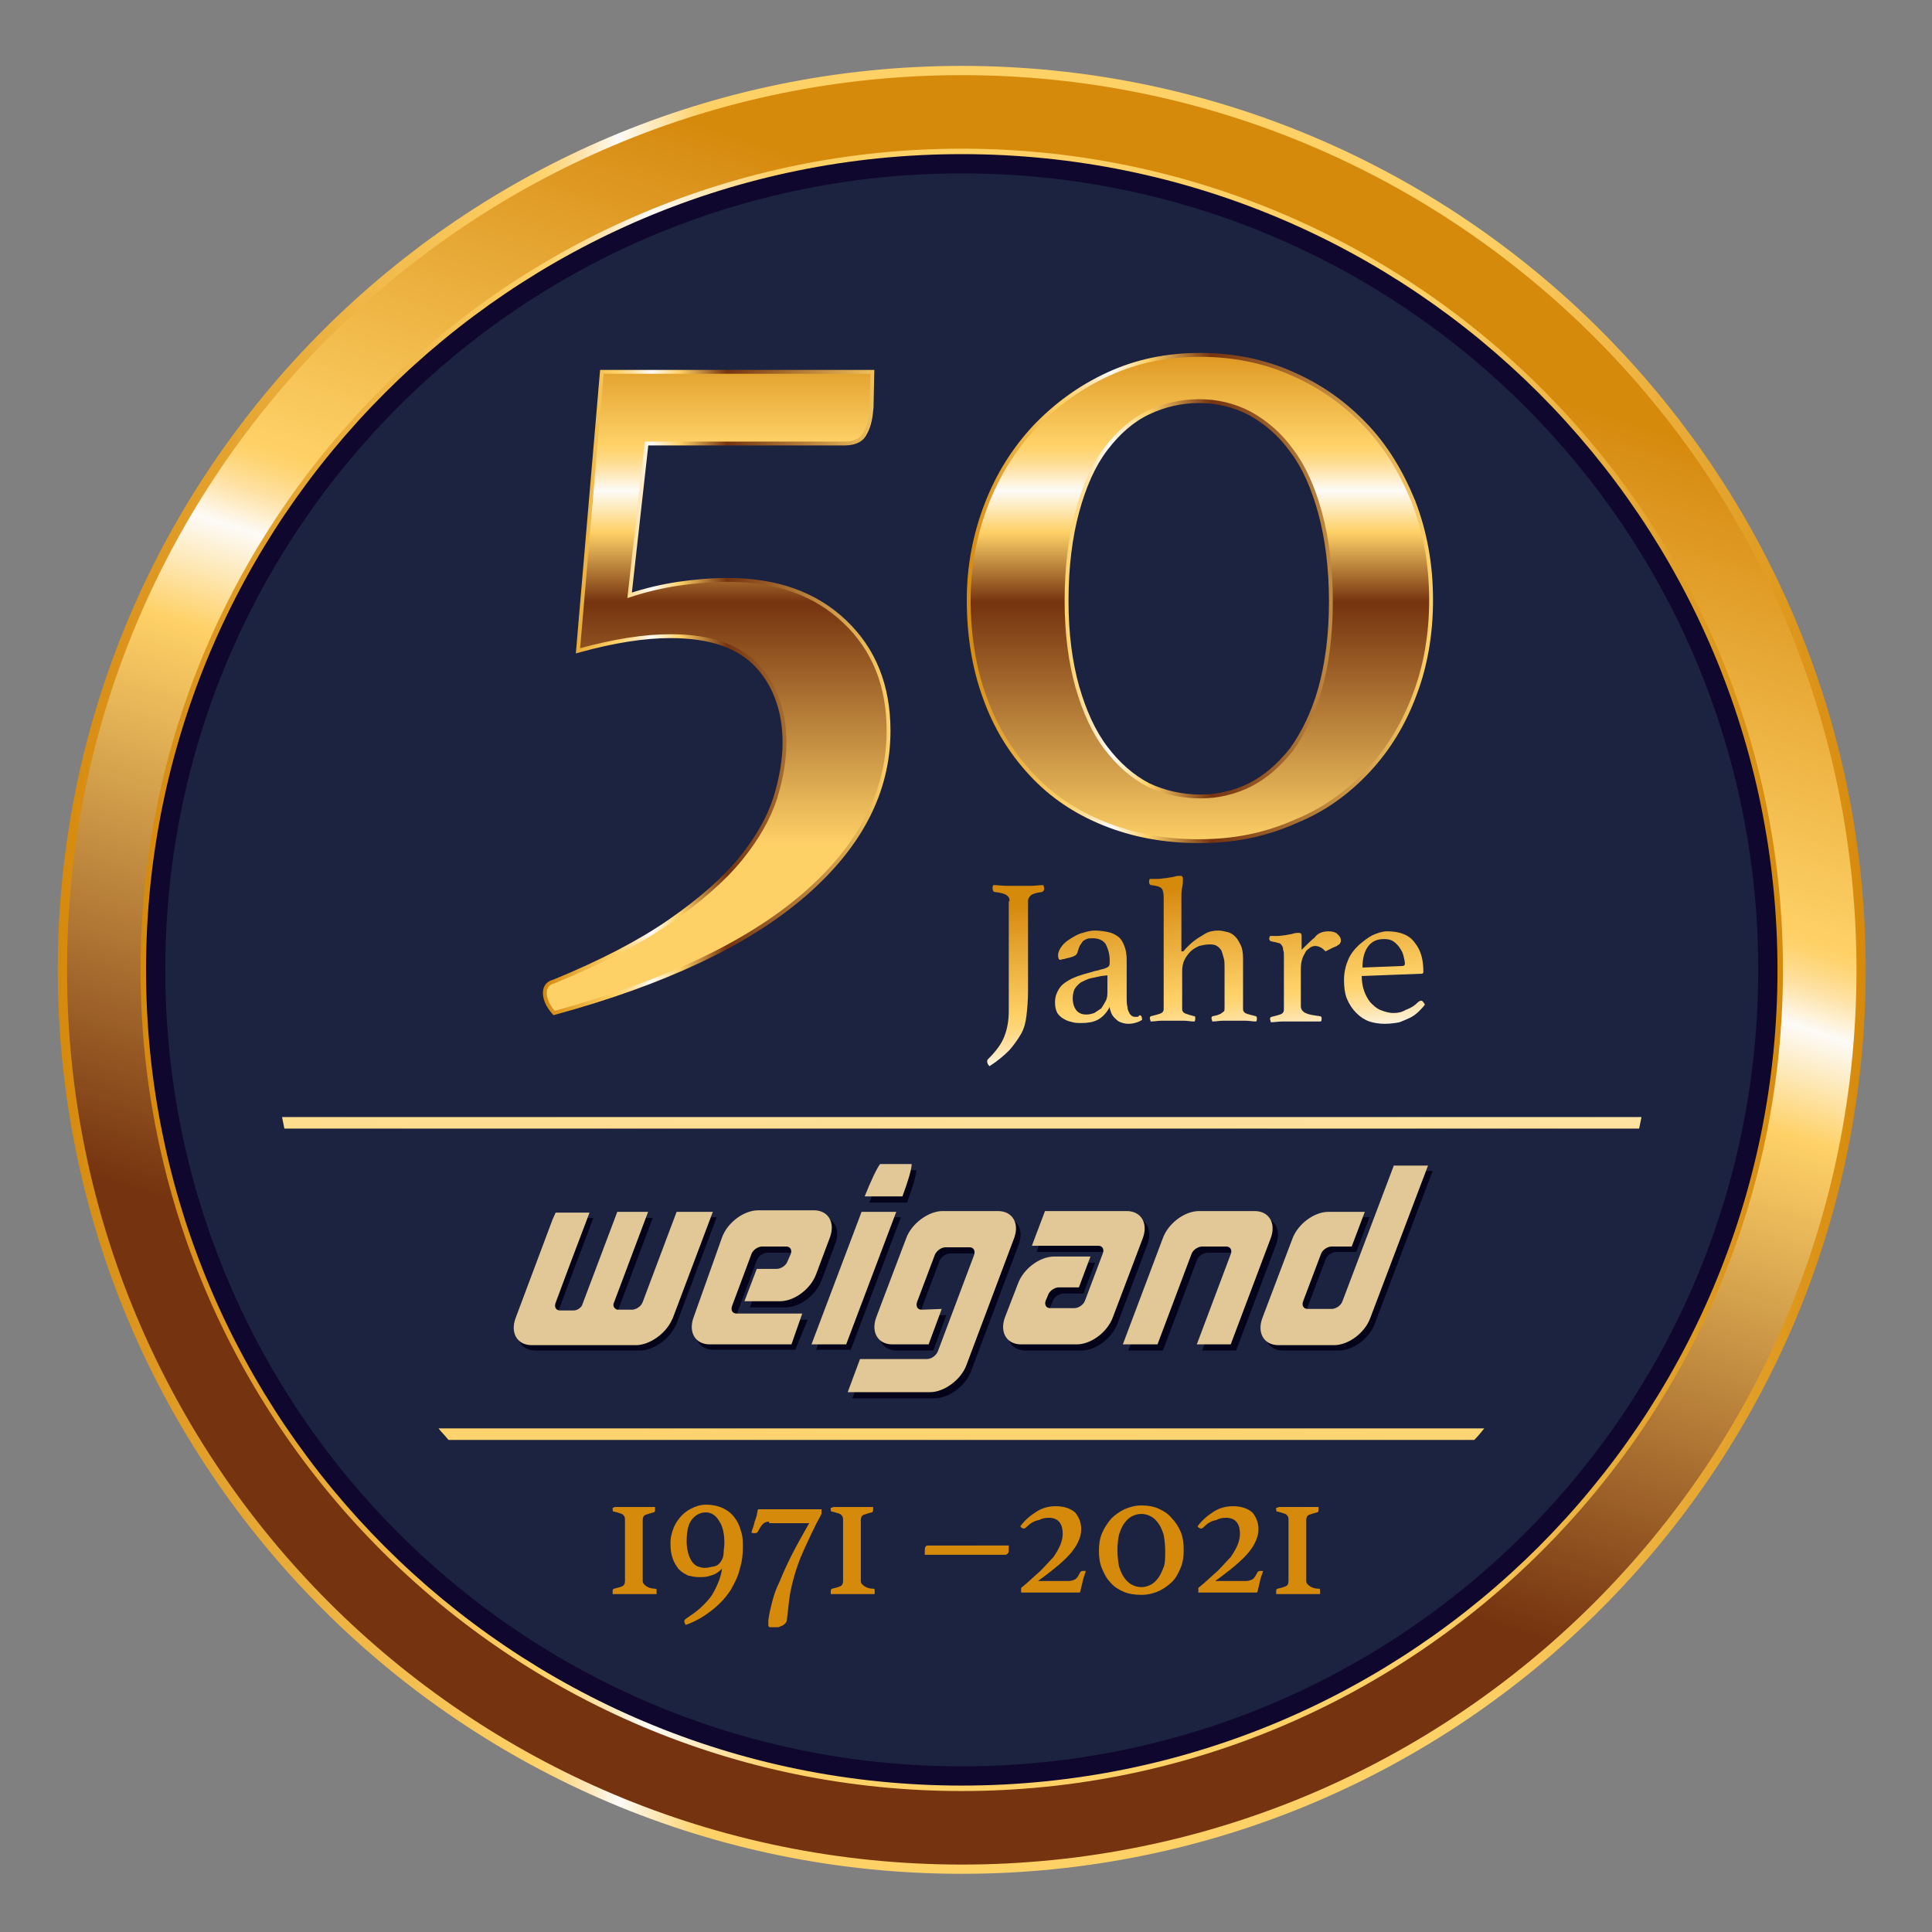
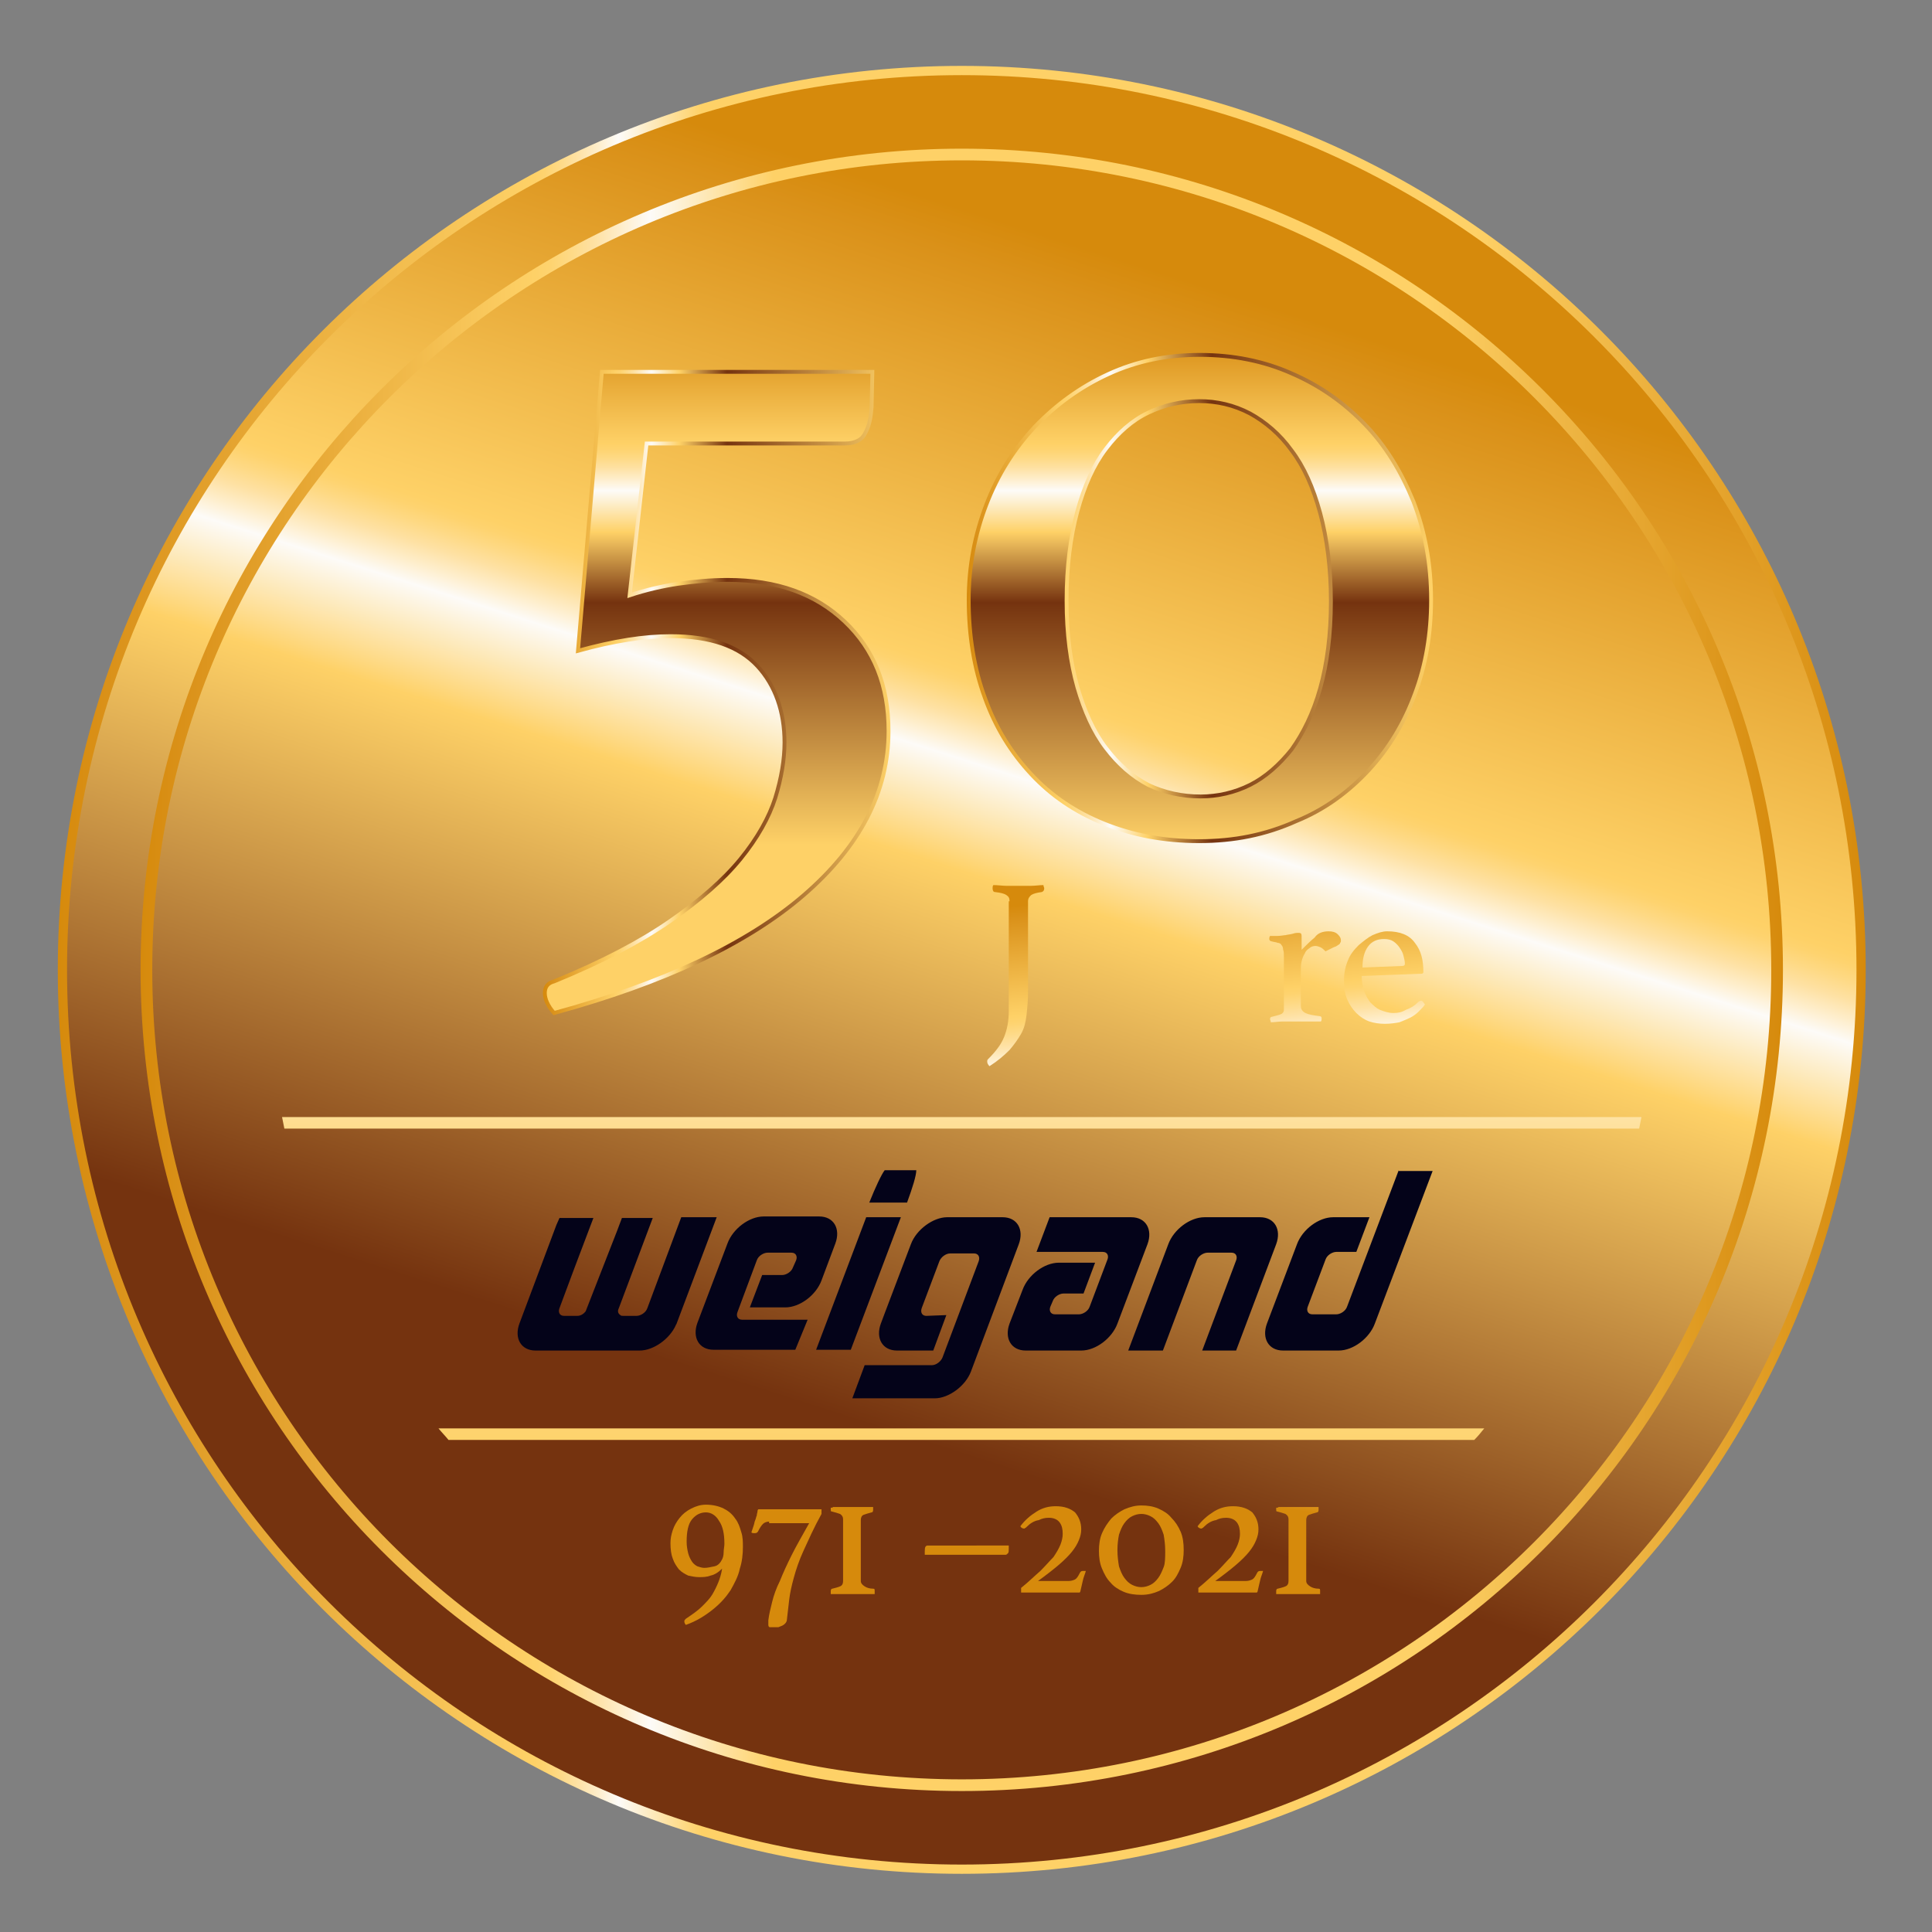
<svg xmlns="http://www.w3.org/2000/svg" xmlns:xlink="http://www.w3.org/1999/xlink" version="1.1" width="275" height="275">
  <rect width="100%" height="100%" fill="#808080" stroke="none" />
  <svg version="1.1" id="Ebene_1" x="0" y="0" viewBox="0 0 250.7 250.4" style="enable-background:new 0 0 250.7 250.4;" xml:space="preserve" width="275" height="275">
    <style type="text/css">
	.st0{fill:url(#SVGID_1_);stroke:url(#SVGID_2_);stroke-width:1.2;stroke-miterlimit:10;}
	.st1{fill:none;stroke:url(#SVGID_6_);stroke-width:1.517;stroke-miterlimit:10;}
	.st2{fill:#1C2340;stroke:#0F072E;stroke-width:2.5;stroke-miterlimit:10;}
	.st3{fill-rule:evenodd;clip-rule:evenodd;fill:#040319;}
	.st4{fill-rule:evenodd;clip-rule:evenodd;fill:#E2C896;}
	.st5{fill:url(#SVGID_8_);}
	.st6{fill:url(#SVGID_9_);}
	.st7{fill:url(#SVGID_10_);}
	.st8{fill:url(#SVGID_11_);}
	.st9{fill:url(#SVGID_12_);}
	.st10{fill:url(#SVGID_13_);}
	.st11{fill:url(#SVGID_14_);}
	.st12{fill:url(#SVGID_15_);}
	.st13{fill:url(#SVGID_16_);}
	.st14{fill:url(#SVGID_17_);stroke:url(#SVGID_18_);stroke-width:0.5;stroke-miterlimit:10;}
	.st15{fill:url(#SVGID_19_);stroke:url(#SVGID_20_);stroke-width:0.5;stroke-miterlimit:10;}
	.st16{fill:url(#SVGID_21_);}
	.st17{fill:url(#SVGID_22_);}
	.st18{fill:url(#SVGID_23_);}
	.st19{fill:url(#SVGID_24_);}
	.st20{fill:url(#SVGID_25_);}
	.st21{fill:url(#SVGID_26_);}
	.st22{fill:url(#SVGID_27_);}
</style>
    <linearGradient id="SVGID_1_" gradientUnits="userSpaceOnUse" x1="153.484" y1="35.994" x2="86.591" y2="245.355">
      <stop offset="0" style="stop-color:#D68A0C" />
      <stop offset="2.723912e-02" style="stop-color:#DA9119" />
      <stop offset="0.26" style="stop-color:#FED167" />
      <stop offset="0.266" style="stop-color:#FED36F" />
      <stop offset="0.275" style="stop-color:#FED984" />
      <stop offset="0.286" style="stop-color:#FEE1A3" />
      <stop offset="0.298" style="stop-color:#FEEECC" />
      <stop offset="0.31" style="stop-color:#FDFBF8" />
      <stop offset="0.373" style="stop-color:#FED167" />
      <stop offset="0.701" style="stop-color:#75330F" />
    </linearGradient>
    <linearGradient id="SVGID_2_" gradientUnits="userSpaceOnUse" x1="7.505" y1="125.694" x2="242.142" y2="125.694">
      <stop offset="0" style="stop-color:#D68A0C" />
      <stop offset="2.761954e-02" style="stop-color:#DA9119" />
      <stop offset="0.263" style="stop-color:#FED167" />
      <stop offset="0.269" style="stop-color:#FED36F" />
      <stop offset="0.277" style="stop-color:#FED984" />
      <stop offset="0.287" style="stop-color:#FEE1A3" />
      <stop offset="0.299" style="stop-color:#FEEECC" />
      <stop offset="0.31" style="stop-color:#FDFBF8" />
      <stop offset="0.356" style="stop-color:#FED167" />
      <stop offset="0.783" style="stop-color:#FED167" />
      <stop offset="1" style="stop-color:#D68A0C" />
    </linearGradient>
    <path class="st0" d="M241.5,125.7c0,64.5-52.3,116.7-116.7,116.7S8.1,190.2,8.1,125.7C8.1,61.2,60.4,9,124.8,9  S241.5,61.2,241.5,125.7z" />
    <g>
      <defs>
        <path id="SVGID_7_" d="M229.4,126.2c0,57.8-46.8,104.6-104.6,104.6c-57.8,0-104.6-46.8-104.6-104.6c0-57.8,46.8-104.6,104.6-104.6    C182.6,21.6,229.4,68.4,229.4,126.2z" />
      </defs>
      <clipPath id="SVGID_3_">
        <use xlink:href="#SVGID_7_" style="overflow:visible;" />
      </clipPath>
    </g>
    <g>
      <defs>
        <path id="SVGID_5_" d="M229.4,125.7c0,57.8-46.8,104.6-104.6,104.6c-57.8,0-104.6-46.8-104.6-104.6c0-57.8,46.8-104.6,104.6-104.6    C182.6,21.1,229.4,67.9,229.4,125.7z" />
      </defs>
      <clipPath id="SVGID_4_">
        <use xlink:href="#SVGID_5_" style="overflow:visible;" />
      </clipPath>
    </g>
    <linearGradient id="SVGID_6_" gradientUnits="userSpaceOnUse" x1="18.279" y1="125.694" x2="231.368" y2="125.694">
      <stop offset="0" style="stop-color:#D68A0C" />
      <stop offset="2.521001e-02" style="stop-color:#DA9119" />
      <stop offset="0.24" style="stop-color:#FED167" />
      <stop offset="0.249" style="stop-color:#FED36F" />
      <stop offset="0.261" style="stop-color:#FED984" />
      <stop offset="0.276" style="stop-color:#FEE1A3" />
      <stop offset="0.293" style="stop-color:#FEEECC" />
      <stop offset="0.31" style="stop-color:#FDFBF8" />
      <stop offset="0.385" style="stop-color:#FED167" />
      <stop offset="0.783" style="stop-color:#FED167" />
      <stop offset="1" style="stop-color:#D68A0C" />
    </linearGradient>
    <path class="st1" d="M230.6,125.7c0,58.4-47.4,105.8-105.8,105.8C66.4,231.5,19,184.1,19,125.7C19,67.3,66.4,19.9,124.8,19.9  C183.2,19.9,230.6,67.3,230.6,125.7z" />
-     <path class="st2" d="M229.4,125.7c0,57.8-46.8,104.6-104.6,104.6c-57.8,0-104.6-46.8-104.6-104.6c0-57.8,46.8-104.6,104.6-104.6  C182.6,21.1,229.4,67.9,229.4,125.7z" />
    <path class="st3" d="M122.8,170.5l-1.7,4.6l-4.7,0c-1.9,0-2.8-1.6-2.1-3.5l0.6-1.6l3.3-8.7c0.7-1.9,2.9-3.5,4.7-3.5h7.2  c1.9,0,2.8,1.6,2.1,3.5l-6.2,16.5c-0.7,1.9-2.9,3.5-4.7,3.5l-10.7,0l1.6-4.3h8.7c0.6,0,1.2-0.5,1.4-1l4.7-12.5c0.2-0.6-0.1-1-0.6-1  h-3.1c-0.6,0-1.2,0.5-1.4,1l-2.3,6.1c-0.2,0.6,0.1,1,0.6,1L122.8,170.5L122.8,170.5z M181.5,151.7l-6.7,17.7c-0.2,0.6-0.9,1-1.4,1  h-3.1c-0.6,0-0.8-0.5-0.6-1l2.3-6.1c0.2-0.6,0.9-1,1.4-1l2.6,0l1.7-4.5l-4.7,0c-1.9,0-4,1.6-4.7,3.5l-3.9,10.3  c-0.7,1.9,0.2,3.5,2.1,3.5h7.2c1.9,0,4-1.6,4.7-3.5l7.5-19.8H181.5L181.5,151.7z M150.9,175.1l4.4-11.7c0.2-0.6,0.9-1,1.4-1h3.1  c0.6,0,0.8,0.5,0.6,1l-4.4,11.7h4.4l5.2-13.8c0.7-1.9-0.2-3.5-2.1-3.5h-7.2c-1.9,0-4,1.6-4.7,3.5l-5.2,13.8H150.9L150.9,175.1z   M88.4,157.8L84,169.6c-0.2,0.6-0.9,1-1.4,1h-1.7c-0.2,0-0.3,0-0.4-0.1c-0.3-0.2-0.4-0.5-0.2-0.9l4.4-11.7h-4l-0.6,1.6L76,170  c-0.3,0.4-0.7,0.6-1.1,0.6c0,0,0,0,0,0h-1.7c-0.6,0-0.8-0.5-0.6-1l1.9-5.1l2.5-6.6h-4.4l-0.4,0.9l-4.8,12.8  c-0.7,1.9,0.2,3.5,2.1,3.5H83c1.8,0,3.9-1.5,4.7-3.3c0-0.1,0.1-0.1,0.1-0.2l5.2-13.8H88.4z M104.8,171.1h-8.5c-0.6,0-0.8-0.5-0.6-1  l2.5-6.7c0.2-0.6,0.9-1,1.4-1h3.1c0.6,0,0.8,0.5,0.6,1l-0.4,0.9c-0.2,0.6-0.9,1-1.4,1l-2.6,0l-1.6,4.2l4.6,0c1.9,0,4-1.6,4.7-3.5  l1.8-4.8c0.7-1.9-0.2-3.5-2.1-3.5h-7.2c-1.9,0-4,1.6-4.7,3.5l-3.9,10.3c-0.7,1.9,0.2,3.5,2.1,3.5h10.6L104.8,171.1L104.8,171.1z   M134.5,162.3l8.6,0c0.6,0,0.8,0.5,0.6,1l-2.3,6.1c-0.2,0.6-0.9,1-1.4,1h-3.1c-0.6,0-0.8-0.5-0.6-1l0.3-0.7c0.2-0.6,0.9-1,1.4-1  l2.6,0l1.5-4l-4.7,0c-1.9,0-4,1.6-4.7,3.5l-1.7,4.4c-0.7,1.9,0.2,3.5,2.1,3.5h7.2c1.9,0,4-1.6,4.7-3.5l3.9-10.3  c0.7-1.9-0.2-3.5-2.1-3.5l-10.6,0L134.5,162.3L134.5,162.3z M116.9,157.8h-4.5l-6.5,17.2h4.5L116.9,157.8L116.9,157.8z M114.8,151.7  c-0.4,0.5-1.2,2.2-2,4.2h4.9c0.7-1.9,1.2-3.5,1.2-4.2H114.8z" />
-     <path class="st4" d="M122.2,169.7l-1.7,4.6l-4.7,0c-1.9,0-2.8-1.6-2.1-3.5l0.6-1.6l3.3-8.7c0.7-1.9,2.9-3.5,4.7-3.5h7.2  c1.9,0,2.8,1.6,2.1,3.5l-6.2,16.5c-0.7,1.9-2.9,3.5-4.7,3.5l-10.7,0l1.6-4.3h8.7c0.6,0,1.2-0.5,1.4-1l4.7-12.5c0.2-0.6-0.1-1-0.6-1  h-3.1c-0.6,0-1.2,0.5-1.4,1l-2.3,6.1c-0.2,0.6,0.1,1,0.6,1L122.2,169.7L122.2,169.7z M180.9,151l-6.7,17.7c-0.2,0.6-0.9,1-1.4,1  h-3.1c-0.6,0-0.8-0.5-0.6-1l2.3-6.1c0.2-0.6,0.9-1,1.4-1l2.6,0l1.7-4.5l-4.7,0c-1.9,0-4,1.6-4.7,3.5l-3.9,10.3  c-0.7,1.9,0.2,3.5,2.1,3.5h7.2c1.9,0,4-1.6,4.7-3.5l7.5-19.8H180.9L180.9,151z M150.2,174.3l4.4-11.7c0.2-0.6,0.9-1,1.4-1h3.1  c0.6,0,0.8,0.5,0.6,1l-4.4,11.7h4.4l5.2-13.8c0.7-1.9-0.2-3.5-2.1-3.5h-7.2c-1.9,0-4,1.6-4.7,3.5l-5.2,13.8H150.2L150.2,174.3z   M87.8,157.1l-4.4,11.7c-0.2,0.6-0.9,1-1.4,1h-1.7c-0.2,0-0.3,0-0.4-0.1c-0.3-0.2-0.4-0.5-0.2-0.9l4.4-11.7h-4l-0.6,1.6l-4,10.6  c-0.3,0.4-0.7,0.6-1.1,0.6c0,0,0,0,0,0h-1.7c-0.6,0-0.8-0.5-0.6-1l1.9-5.1l2.5-6.6h-4.4l-0.4,0.9l-4.8,12.8  c-0.7,1.9,0.2,3.5,2.1,3.5h13.5c1.8,0,3.9-1.5,4.7-3.3c0-0.1,0.1-0.1,0.1-0.2l5.2-13.8H87.8z M104.1,170.3h-8.5  c-0.6,0-0.8-0.5-0.6-1l2.5-6.7c0.2-0.6,0.9-1,1.4-1h3.1c0.6,0,0.8,0.5,0.6,1l-0.4,0.9c-0.2,0.6-0.9,1-1.4,1l-2.6,0l-1.6,4.2l4.6,0  c1.9,0,4-1.6,4.7-3.5l1.8-4.8c0.7-1.9-0.2-3.5-2.1-3.5h-7.2c-1.9,0-4,1.6-4.7,3.5L90,170.8c-0.7,1.9,0.2,3.5,2.1,3.5h10.6  L104.1,170.3L104.1,170.3z M133.9,161.5l8.6,0c0.6,0,0.8,0.5,0.6,1l-2.3,6.1c-0.2,0.6-0.9,1-1.4,1h-3.1c-0.6,0-0.8-0.5-0.6-1  l0.3-0.7c0.2-0.6,0.9-1,1.4-1l2.6,0l1.5-4l-4.7,0c-1.9,0-4,1.6-4.7,3.5l-1.7,4.4c-0.7,1.9,0.2,3.5,2.1,3.5h7.2c1.9,0,4-1.6,4.7-3.5  l3.9-10.3c0.7-1.9-0.2-3.5-2.1-3.5l-10.6,0L133.9,161.5L133.9,161.5z M116.3,157.1h-4.5l-6.5,17.2h4.5L116.3,157.1L116.3,157.1z   M114.2,150.9c-0.4,0.5-1.2,2.2-2,4.2h4.9c0.7-1.9,1.2-3.5,1.2-4.2H114.2z" />
    <g>
      <linearGradient id="SVGID_8_" gradientUnits="userSpaceOnUse" x1="84.441" y1="185.204" x2="88.526" y2="153.034">
        <stop offset="0" style="stop-color:#D68A0C" />
        <stop offset="2.165917e-02" style="stop-color:#DA9119" />
        <stop offset="0.207" style="stop-color:#FED167" />
        <stop offset="0.219" style="stop-color:#FED36F" />
        <stop offset="0.237" style="stop-color:#FED984" />
        <stop offset="0.26" style="stop-color:#FEE1A3" />
        <stop offset="0.285" style="stop-color:#FEEECC" />
        <stop offset="0.31" style="stop-color:#FDFBF8" />
        <stop offset="0.391" style="stop-color:#FED167" />
        <stop offset="0.528" style="stop-color:#75330F" />
        <stop offset="1" style="stop-color:#FED167" />
      </linearGradient>
-       <path class="st5" d="M79.8,195.4c0,0,0.2,0,0.3,0c0.2,0,0.4,0,0.6,0c0.2,0,0.5,0,0.8,0c0.3,0,0.6,0,0.9,0c0.3,0,0.6,0,0.9,0   c0.3,0,0.6,0,0.8,0c0.2,0,0.5,0,0.6,0c0.2,0,0.3,0,0.3,0c0,0,0,0.1,0,0.2c0,0.1,0,0.1,0,0.2c0,0.2-0.1,0.3-0.2,0.3   c-0.4,0.1-0.7,0.2-1,0.3c-0.3,0.1-0.4,0.4-0.4,0.7v7.9c0,0.3,0.2,0.5,0.5,0.7c0.3,0.2,0.7,0.3,1.1,0.3c0.2,0,0.2,0.1,0.2,0.3   c0,0,0,0.1,0,0.2s0,0.1,0,0.2c0,0-0.2,0-0.4,0c-0.2,0-0.4,0-0.7,0c-0.3,0-0.5,0-0.9,0c-0.3,0-0.6,0-0.9,0c-0.3,0-0.6,0-0.9,0   c-0.3,0-0.6,0-0.8,0c-0.3,0-0.5,0-0.7,0c-0.2,0-0.3,0-0.4,0c0,0,0-0.1,0-0.2c0-0.1,0-0.2,0-0.2c0-0.2,0.1-0.3,0.2-0.3   c0.4-0.1,0.8-0.2,1-0.3c0.3-0.1,0.4-0.4,0.4-0.7V197c0-0.3-0.1-0.5-0.4-0.7c-0.3-0.1-0.6-0.2-1-0.3c-0.2,0-0.2-0.1-0.2-0.3   c0,0,0-0.1,0-0.2C79.7,195.5,79.7,195.4,79.8,195.4z" />
      <linearGradient id="SVGID_9_" gradientUnits="userSpaceOnUse" x1="93.482" y1="186.352" x2="97.567" y2="154.182">
        <stop offset="0" style="stop-color:#D68A0C" />
        <stop offset="2.165917e-02" style="stop-color:#DA9119" />
        <stop offset="0.207" style="stop-color:#FED167" />
        <stop offset="0.219" style="stop-color:#FED36F" />
        <stop offset="0.237" style="stop-color:#FED984" />
        <stop offset="0.26" style="stop-color:#FEE1A3" />
        <stop offset="0.285" style="stop-color:#FEEECC" />
        <stop offset="0.31" style="stop-color:#FDFBF8" />
        <stop offset="0.391" style="stop-color:#FED167" />
        <stop offset="0.528" style="stop-color:#75330F" />
        <stop offset="1" style="stop-color:#FED167" />
      </linearGradient>
      <path class="st6" d="M93.7,203.4c-0.5,0.5-1,0.8-1.5,0.9c-0.5,0.2-1,0.2-1.5,0.2c-0.5,0-0.9-0.1-1.4-0.2c-0.4-0.2-0.8-0.4-1.2-0.8   c-0.3-0.4-0.6-0.8-0.8-1.4c-0.2-0.5-0.3-1.2-0.3-2c0-0.6,0.1-1.1,0.3-1.7c0.2-0.6,0.5-1.1,0.9-1.6c0.4-0.5,0.9-0.9,1.5-1.2   c0.6-0.3,1.2-0.5,1.9-0.5c0.9,0,1.7,0.2,2.3,0.5c0.6,0.3,1.1,0.7,1.5,1.3c0.4,0.5,0.6,1.1,0.8,1.8c0.2,0.6,0.2,1.3,0.2,1.9   c0,0.9-0.1,1.9-0.4,2.8c-0.2,1-0.7,1.9-1.2,2.8c-0.6,0.9-1.3,1.7-2.3,2.5c-1,0.8-2.1,1.5-3.5,2c-0.2-0.2-0.2-0.4-0.2-0.5   c0-0.1,0.1-0.2,0.2-0.3c0.9-0.6,1.6-1.1,2.1-1.6s1-1,1.3-1.5c0.3-0.5,0.6-1.1,0.8-1.6C93.4,204.7,93.6,204.1,93.7,203.4z    M93.7,202.2c0.1-0.2,0.2-0.5,0.2-0.9c0-0.4,0.1-0.8,0.1-1.1c0-1.3-0.2-2.3-0.7-3c-0.4-0.7-1-1.1-1.7-1.1c-0.7,0-1.3,0.3-1.8,0.9   c-0.5,0.6-0.7,1.6-0.7,2.9c0,0.6,0.1,1.1,0.2,1.5c0.1,0.4,0.3,0.8,0.5,1.1c0.2,0.3,0.5,0.5,0.7,0.6c0.3,0.1,0.6,0.2,0.9,0.2   c0.4,0,0.8-0.1,1.3-0.2S93.5,202.6,93.7,202.2z" />
      <linearGradient id="SVGID_10_" gradientUnits="userSpaceOnUse" x1="103.379" y1="187.609" x2="107.464" y2="155.439">
        <stop offset="0" style="stop-color:#D68A0C" />
        <stop offset="2.165917e-02" style="stop-color:#DA9119" />
        <stop offset="0.207" style="stop-color:#FED167" />
        <stop offset="0.219" style="stop-color:#FED36F" />
        <stop offset="0.237" style="stop-color:#FED984" />
        <stop offset="0.26" style="stop-color:#FEE1A3" />
        <stop offset="0.285" style="stop-color:#FEEECC" />
        <stop offset="0.31" style="stop-color:#FDFBF8" />
        <stop offset="0.391" style="stop-color:#FED167" />
        <stop offset="0.528" style="stop-color:#75330F" />
        <stop offset="1" style="stop-color:#FED167" />
      </linearGradient>
      <path class="st7" d="M99.8,197.3c-0.3,0-0.6,0.1-0.8,0.3c-0.2,0.2-0.4,0.5-0.6,0.9c-0.1,0.2-0.2,0.3-0.5,0.3c-0.1,0-0.3,0-0.4-0.1   c0.1-0.3,0.2-0.6,0.3-0.9c0.1-0.3,0.1-0.5,0.2-0.7c0.1-0.2,0.1-0.4,0.2-0.6c0-0.2,0.1-0.4,0.1-0.6c0-0.1,0.1-0.2,0.1-0.2   c0,0,0.1,0,0.2,0c0.3,0,0.7,0,1.1,0c0.4,0,0.9,0,1.4,0h5.5v0.6c-1,1.8-1.7,3.4-2.3,4.7c-0.6,1.3-1,2.5-1.3,3.6   c-0.3,1.1-0.5,2-0.6,2.9c-0.1,0.9-0.2,1.8-0.3,2.6c0,0.1-0.1,0.3-0.2,0.4c-0.1,0.1-0.2,0.2-0.4,0.3c-0.2,0.1-0.3,0.1-0.5,0.2   c-0.2,0-0.4,0-0.6,0c-0.2,0-0.4,0-0.5,0c-0.1,0-0.2-0.1-0.2-0.3c0-0.1,0-0.2,0-0.3c0-0.1,0-0.2,0-0.3c0.1-0.8,0.3-1.6,0.5-2.4   c0.2-0.8,0.5-1.7,1-2.7c0.4-1,0.9-2.1,1.5-3.3c0.6-1.2,1.4-2.6,2.3-4.2H99.8z" />
      <linearGradient id="SVGID_11_" gradientUnits="userSpaceOnUse" x1="112.355" y1="188.749" x2="116.44" y2="156.579">
        <stop offset="0" style="stop-color:#D68A0C" />
        <stop offset="2.165917e-02" style="stop-color:#DA9119" />
        <stop offset="0.207" style="stop-color:#FED167" />
        <stop offset="0.219" style="stop-color:#FED36F" />
        <stop offset="0.237" style="stop-color:#FED984" />
        <stop offset="0.26" style="stop-color:#FEE1A3" />
        <stop offset="0.285" style="stop-color:#FEEECC" />
        <stop offset="0.31" style="stop-color:#FDFBF8" />
        <stop offset="0.391" style="stop-color:#FED167" />
        <stop offset="0.528" style="stop-color:#75330F" />
        <stop offset="1" style="stop-color:#FED167" />
      </linearGradient>
      <path class="st8" d="M108.1,195.4c0,0,0.2,0,0.3,0c0.2,0,0.4,0,0.6,0c0.2,0,0.5,0,0.8,0c0.3,0,0.6,0,0.9,0c0.3,0,0.6,0,0.9,0   c0.3,0,0.6,0,0.8,0c0.2,0,0.5,0,0.6,0c0.2,0,0.3,0,0.3,0c0,0,0,0.1,0,0.2c0,0.1,0,0.1,0,0.2c0,0.2-0.1,0.3-0.2,0.3   c-0.4,0.1-0.7,0.2-1,0.3c-0.3,0.1-0.4,0.4-0.4,0.7v7.9c0,0.3,0.2,0.5,0.5,0.7c0.3,0.2,0.7,0.3,1.1,0.3c0.2,0,0.2,0.1,0.2,0.3   c0,0,0,0.1,0,0.2c0,0.1,0,0.1,0,0.2c0,0-0.2,0-0.4,0c-0.2,0-0.4,0-0.7,0c-0.3,0-0.5,0-0.9,0c-0.3,0-0.6,0-0.9,0c-0.3,0-0.6,0-0.9,0   c-0.3,0-0.6,0-0.8,0c-0.3,0-0.5,0-0.7,0c-0.2,0-0.3,0-0.4,0c0,0,0-0.1,0-0.2c0-0.1,0-0.2,0-0.2c0-0.2,0.1-0.3,0.2-0.3   c0.4-0.1,0.8-0.2,1-0.3c0.3-0.1,0.4-0.4,0.4-0.7V197c0-0.3-0.1-0.5-0.4-0.7c-0.3-0.1-0.6-0.2-1-0.3c-0.2,0-0.2-0.1-0.2-0.3   c0,0,0-0.1,0-0.2C108.1,195.5,108.1,195.4,108.1,195.4z" />
      <linearGradient id="SVGID_12_" gradientUnits="userSpaceOnUse" x1="126.815" y1="190.585" x2="130.9" y2="158.415">
        <stop offset="0" style="stop-color:#D68A0C" />
        <stop offset="2.165917e-02" style="stop-color:#DA9119" />
        <stop offset="0.207" style="stop-color:#FED167" />
        <stop offset="0.219" style="stop-color:#FED36F" />
        <stop offset="0.237" style="stop-color:#FED984" />
        <stop offset="0.26" style="stop-color:#FEE1A3" />
        <stop offset="0.285" style="stop-color:#FEEECC" />
        <stop offset="0.31" style="stop-color:#FDFBF8" />
        <stop offset="0.391" style="stop-color:#FED167" />
        <stop offset="0.528" style="stop-color:#75330F" />
        <stop offset="1" style="stop-color:#FED167" />
      </linearGradient>
      <path class="st9" d="M130.9,200.3c0,0.1,0,0.2,0,0.3c0,0.1,0,0.2,0,0.2c0,0.3,0,0.5-0.1,0.6c-0.1,0.1-0.2,0.2-0.3,0.2h-10.5   c0-0.1,0-0.2,0-0.3c0-0.1,0-0.2,0-0.2c0-0.5,0.1-0.7,0.4-0.7H130.9z" />
      <linearGradient id="SVGID_13_" gradientUnits="userSpaceOnUse" x1="137.696" y1="191.967" x2="141.781" y2="159.797">
        <stop offset="0" style="stop-color:#D68A0C" />
        <stop offset="2.165917e-02" style="stop-color:#DA9119" />
        <stop offset="0.207" style="stop-color:#FED167" />
        <stop offset="0.219" style="stop-color:#FED36F" />
        <stop offset="0.237" style="stop-color:#FED984" />
        <stop offset="0.26" style="stop-color:#FEE1A3" />
        <stop offset="0.285" style="stop-color:#FEEECC" />
        <stop offset="0.31" style="stop-color:#FDFBF8" />
        <stop offset="0.391" style="stop-color:#FED167" />
        <stop offset="0.528" style="stop-color:#75330F" />
        <stop offset="1" style="stop-color:#FED167" />
      </linearGradient>
      <path class="st10" d="M133.2,198c0,0-0.1,0.1-0.1,0.1c-0.1,0-0.1,0.1-0.2,0.1c-0.2,0-0.4-0.1-0.5-0.3c0.6-0.8,1.3-1.4,2.1-1.9   c0.8-0.5,1.6-0.7,2.5-0.7c1.1,0,1.9,0.3,2.5,0.8c0.5,0.6,0.8,1.3,0.8,2.2c0,0.5-0.1,0.9-0.3,1.4c-0.2,0.5-0.5,1-0.9,1.5   c-0.4,0.5-1,1.1-1.7,1.7c-0.7,0.6-1.6,1.3-2.7,2.1h4c0.3,0,0.6-0.1,0.8-0.2c0.2-0.1,0.4-0.4,0.6-0.8c0.1-0.2,0.2-0.3,0.4-0.3   c0,0,0.1,0,0.3,0c0,0,0.1,0,0.1,0c-0.1,0.4-0.3,0.8-0.4,1.3c-0.1,0.4-0.2,0.9-0.3,1.3c0,0.1-0.1,0.2-0.1,0.2c0,0-0.1,0-0.2,0   c-0.3,0-0.6,0-1.1,0c-0.4,0-0.9,0-1.4,0h-4.9v-0.6c1-0.8,1.8-1.6,2.5-2.2c0.7-0.7,1.2-1.3,1.7-1.8c0.4-0.6,0.7-1.1,0.9-1.6   c0.2-0.5,0.3-1,0.3-1.4c0-0.6-0.1-1.1-0.4-1.5c-0.3-0.4-0.8-0.6-1.4-0.6c-0.5,0-0.9,0.1-1.3,0.3C134.2,197.2,133.7,197.5,133.2,198   z" />
      <linearGradient id="SVGID_14_" gradientUnits="userSpaceOnUse" x1="149.114" y1="193.417" x2="153.199" y2="161.247">
        <stop offset="0" style="stop-color:#D68A0C" />
        <stop offset="2.165917e-02" style="stop-color:#DA9119" />
        <stop offset="0.207" style="stop-color:#FED167" />
        <stop offset="0.219" style="stop-color:#FED36F" />
        <stop offset="0.237" style="stop-color:#FED984" />
        <stop offset="0.26" style="stop-color:#FEE1A3" />
        <stop offset="0.285" style="stop-color:#FEEECC" />
        <stop offset="0.31" style="stop-color:#FDFBF8" />
        <stop offset="0.391" style="stop-color:#FED167" />
        <stop offset="0.528" style="stop-color:#75330F" />
        <stop offset="1" style="stop-color:#FED167" />
      </linearGradient>
      <path class="st11" d="M148.1,206.8c-0.8,0-1.6-0.1-2.3-0.4c-0.7-0.3-1.3-0.7-1.7-1.2c-0.5-0.5-0.8-1.1-1.1-1.8   c-0.3-0.7-0.4-1.5-0.4-2.3c0-0.8,0.1-1.6,0.4-2.3s0.7-1.3,1.2-1.9c0.5-0.5,1.1-0.9,1.7-1.2c0.7-0.3,1.4-0.5,2.2-0.5   c0.8,0,1.5,0.1,2.2,0.4c0.7,0.3,1.3,0.7,1.7,1.2c0.5,0.5,0.9,1.1,1.2,1.8c0.3,0.7,0.4,1.5,0.4,2.4c0,0.8-0.1,1.6-0.4,2.3   c-0.3,0.7-0.6,1.3-1.1,1.8c-0.5,0.5-1.1,0.9-1.7,1.2C149.7,206.6,149,206.8,148.1,206.8z M145,201c0,0.8,0.1,1.5,0.2,2.1   c0.2,0.6,0.4,1.1,0.7,1.5c0.3,0.4,0.6,0.7,1,0.9c0.4,0.2,0.8,0.3,1.2,0.3c0.4,0,0.8-0.1,1.2-0.3c0.4-0.2,0.7-0.5,1-0.9   c0.3-0.4,0.5-0.9,0.7-1.4s0.2-1.3,0.2-2.1c0-0.8-0.1-1.5-0.2-2.1c-0.2-0.6-0.4-1.1-0.7-1.5c-0.3-0.4-0.6-0.7-1-0.9   c-0.4-0.2-0.8-0.3-1.2-0.3c-0.4,0-0.8,0.1-1.2,0.3c-0.4,0.2-0.7,0.5-1,0.9c-0.3,0.4-0.5,0.9-0.7,1.5C145.1,199.5,145,200.2,145,201   z" />
      <linearGradient id="SVGID_15_" gradientUnits="userSpaceOnUse" x1="160.373" y1="194.846" x2="164.458" y2="162.676">
        <stop offset="0" style="stop-color:#D68A0C" />
        <stop offset="2.165917e-02" style="stop-color:#DA9119" />
        <stop offset="0.207" style="stop-color:#FED167" />
        <stop offset="0.219" style="stop-color:#FED36F" />
        <stop offset="0.237" style="stop-color:#FED984" />
        <stop offset="0.26" style="stop-color:#FEE1A3" />
        <stop offset="0.285" style="stop-color:#FEEECC" />
        <stop offset="0.31" style="stop-color:#FDFBF8" />
        <stop offset="0.391" style="stop-color:#FED167" />
        <stop offset="0.528" style="stop-color:#75330F" />
        <stop offset="1" style="stop-color:#FED167" />
      </linearGradient>
      <path class="st12" d="M156.2,198c0,0-0.1,0.1-0.1,0.1c-0.1,0-0.1,0.1-0.2,0.1c-0.2,0-0.4-0.1-0.5-0.3c0.6-0.8,1.3-1.4,2.1-1.9   c0.8-0.5,1.6-0.7,2.5-0.7c1.1,0,1.9,0.3,2.5,0.8c0.5,0.6,0.8,1.3,0.8,2.2c0,0.5-0.1,0.9-0.3,1.4c-0.2,0.5-0.5,1-0.9,1.5   c-0.4,0.5-1,1.1-1.7,1.7c-0.7,0.6-1.6,1.3-2.7,2.1h4c0.3,0,0.6-0.1,0.8-0.2c0.2-0.1,0.4-0.4,0.6-0.8c0.1-0.2,0.2-0.3,0.4-0.3   c0,0,0.1,0,0.3,0c0,0,0.1,0,0.1,0c-0.1,0.4-0.3,0.8-0.4,1.3c-0.1,0.4-0.2,0.9-0.3,1.3c0,0.1-0.1,0.2-0.1,0.2c0,0-0.1,0-0.2,0   c-0.3,0-0.6,0-1.1,0c-0.4,0-0.9,0-1.4,0h-4.9v-0.6c1-0.8,1.8-1.6,2.5-2.2c0.7-0.7,1.2-1.3,1.7-1.8c0.4-0.6,0.7-1.1,0.9-1.6   c0.2-0.5,0.3-1,0.3-1.4c0-0.6-0.1-1.1-0.4-1.5c-0.3-0.4-0.8-0.6-1.4-0.6c-0.5,0-0.9,0.1-1.3,0.3C157.2,197.2,156.7,197.5,156.2,198   z" />
      <linearGradient id="SVGID_16_" gradientUnits="userSpaceOnUse" x1="169.258" y1="195.975" x2="173.343" y2="163.805">
        <stop offset="0" style="stop-color:#D68A0C" />
        <stop offset="2.165917e-02" style="stop-color:#DA9119" />
        <stop offset="0.207" style="stop-color:#FED167" />
        <stop offset="0.219" style="stop-color:#FED36F" />
        <stop offset="0.237" style="stop-color:#FED984" />
        <stop offset="0.26" style="stop-color:#FEE1A3" />
        <stop offset="0.285" style="stop-color:#FEEECC" />
        <stop offset="0.31" style="stop-color:#FDFBF8" />
        <stop offset="0.391" style="stop-color:#FED167" />
        <stop offset="0.528" style="stop-color:#75330F" />
        <stop offset="1" style="stop-color:#FED167" />
      </linearGradient>
      <path class="st13" d="M165.9,195.4c0,0,0.2,0,0.3,0c0.2,0,0.4,0,0.6,0c0.2,0,0.5,0,0.8,0c0.3,0,0.6,0,0.9,0c0.3,0,0.6,0,0.9,0   c0.3,0,0.6,0,0.8,0c0.2,0,0.5,0,0.6,0c0.2,0,0.3,0,0.3,0c0,0,0,0.1,0,0.2c0,0.1,0,0.1,0,0.2c0,0.2-0.1,0.3-0.2,0.3   c-0.4,0.1-0.7,0.2-1,0.3c-0.3,0.1-0.4,0.4-0.4,0.7v7.9c0,0.3,0.2,0.5,0.5,0.7c0.3,0.2,0.7,0.3,1.1,0.3c0.2,0,0.2,0.1,0.2,0.3   c0,0,0,0.1,0,0.2c0,0.1,0,0.1,0,0.2c0,0-0.2,0-0.4,0c-0.2,0-0.4,0-0.7,0c-0.3,0-0.5,0-0.9,0c-0.3,0-0.6,0-0.9,0c-0.3,0-0.6,0-0.9,0   c-0.3,0-0.6,0-0.8,0c-0.3,0-0.5,0-0.7,0c-0.2,0-0.3,0-0.4,0c0,0,0-0.1,0-0.2c0-0.1,0-0.2,0-0.2c0-0.2,0.1-0.3,0.2-0.3   c0.4-0.1,0.8-0.2,1-0.3c0.3-0.1,0.4-0.4,0.4-0.7V197c0-0.3-0.1-0.5-0.4-0.7c-0.3-0.1-0.6-0.2-1-0.3c-0.2,0-0.2-0.1-0.2-0.3   c0,0,0-0.1,0-0.2C165.9,195.5,165.9,195.4,165.9,195.4z" />
    </g>
    <g>
      <linearGradient id="SVGID_17_" gradientUnits="userSpaceOnUse" x1="93.081" y1="42.868" x2="93.081" y2="109.446">
        <stop offset="0" style="stop-color:#D68A0C" />
        <stop offset="2.292733e-02" style="stop-color:#DA9119" />
        <stop offset="0.219" style="stop-color:#FED167" />
        <stop offset="0.229" style="stop-color:#FED36F" />
        <stop offset="0.246" style="stop-color:#FED984" />
        <stop offset="0.266" style="stop-color:#FEE1A3" />
        <stop offset="0.288" style="stop-color:#FEEECC" />
        <stop offset="0.31" style="stop-color:#FDFBF8" />
        <stop offset="0.391" style="stop-color:#FED167" />
        <stop offset="0.528" style="stop-color:#75330F" />
        <stop offset="1" style="stop-color:#FED167" />
      </linearGradient>
      <linearGradient id="SVGID_18_" gradientUnits="userSpaceOnUse" x1="70.588" y1="89.578" x2="115.574" y2="89.578">
        <stop offset="0" style="stop-color:#D68A0C" />
        <stop offset="2.165917e-02" style="stop-color:#DA9119" />
        <stop offset="0.207" style="stop-color:#FED167" />
        <stop offset="0.219" style="stop-color:#FED36F" />
        <stop offset="0.237" style="stop-color:#FED984" />
        <stop offset="0.26" style="stop-color:#FEE1A3" />
        <stop offset="0.285" style="stop-color:#FEEECC" />
        <stop offset="0.31" style="stop-color:#FDFBF8" />
        <stop offset="0.391" style="stop-color:#FED167" />
        <stop offset="0.528" style="stop-color:#75330F" />
        <stop offset="1" style="stop-color:#FED167" />
      </linearGradient>
      <path class="st14" d="M113.1,52.7c-0.1,1.3-0.3,2.4-0.8,3.3c-0.4,0.9-1.3,1.4-2.7,1.4H83.9l-2.2,19.7c2.1-0.7,4.3-1.2,6.3-1.5   c2.1-0.3,4.2-0.5,6.4-0.5c6.4,0,11.4,1.8,15.2,5.4c3.8,3.6,5.7,8.3,5.7,14.2c0,7.9-3.7,15-11,21.3c-7.3,6.3-18.1,11.4-32.4,15.3   c-0.8-0.9-1.2-1.8-1.2-2.6s0.4-1.3,1.2-1.5c6.1-2.5,11.1-5.1,15-7.8c3.9-2.7,7-5.4,9.2-8.1c2.2-2.7,3.7-5.4,4.5-7.9   c0.8-2.6,1.2-5,1.2-7.2c0-4-1.2-7.4-3.5-9.9c-2.4-2.6-6.1-3.9-11.3-3.9c-3.4,0-7.3,0.6-12,1.9l3.1-36.2h35.1L113.1,52.7z" />
      <linearGradient id="SVGID_19_" gradientUnits="userSpaceOnUse" x1="155.553" y1="42.868" x2="155.553" y2="109.446">
        <stop offset="0" style="stop-color:#D68A0C" />
        <stop offset="2.292733e-02" style="stop-color:#DA9119" />
        <stop offset="0.219" style="stop-color:#FED167" />
        <stop offset="0.229" style="stop-color:#FED36F" />
        <stop offset="0.246" style="stop-color:#FED984" />
        <stop offset="0.266" style="stop-color:#FEE1A3" />
        <stop offset="0.288" style="stop-color:#FEEECC" />
        <stop offset="0.31" style="stop-color:#FDFBF8" />
        <stop offset="0.391" style="stop-color:#FED167" />
        <stop offset="0.528" style="stop-color:#75330F" />
        <stop offset="1" style="stop-color:#FED167" />
      </linearGradient>
      <linearGradient id="SVGID_20_" gradientUnits="userSpaceOnUse" x1="125.388" y1="77.569" x2="185.718" y2="77.569">
        <stop offset="0" style="stop-color:#D68A0C" />
        <stop offset="2.165917e-02" style="stop-color:#DA9119" />
        <stop offset="0.207" style="stop-color:#FED167" />
        <stop offset="0.219" style="stop-color:#FED36F" />
        <stop offset="0.237" style="stop-color:#FED984" />
        <stop offset="0.26" style="stop-color:#FEE1A3" />
        <stop offset="0.285" style="stop-color:#FEEECC" />
        <stop offset="0.31" style="stop-color:#FDFBF8" />
        <stop offset="0.391" style="stop-color:#FED167" />
        <stop offset="0.528" style="stop-color:#75330F" />
        <stop offset="1" style="stop-color:#FED167" />
      </linearGradient>
      <path class="st15" d="M155.6,109c-4.6,0-8.7-0.8-12.4-2.3c-3.7-1.5-6.8-3.6-9.4-6.4c-2.6-2.8-4.6-6-6-9.9   c-1.4-3.8-2.1-8.1-2.1-12.7c0-4.4,0.8-8.5,2.3-12.4c1.5-3.9,3.6-7.2,6.3-10.1c2.7-2.8,5.8-5.1,9.5-6.8c3.7-1.7,7.6-2.5,11.9-2.5   c4.3,0,8.3,0.8,11.9,2.4c3.7,1.6,6.8,3.8,9.5,6.6c2.7,2.8,4.7,6.1,6.3,10c1.5,3.9,2.3,8.1,2.3,12.8c0,4.4-0.7,8.5-2.1,12.2   c-1.4,3.8-3.4,7.1-6,9.9c-2.6,2.8-5.7,5.1-9.4,6.6C164.2,108.2,160.1,109,155.6,109z M138.4,77.8c0,4.3,0.5,8,1.4,11.2   c0.9,3.1,2.1,5.8,3.7,7.9c1.6,2.1,3.4,3.7,5.5,4.8c2.1,1,4.4,1.5,6.8,1.5c2.2,0,4.4-0.5,6.4-1.5c2-1,3.8-2.6,5.4-4.6   c1.5-2.1,2.8-4.7,3.7-7.9c0.9-3.2,1.4-7,1.4-11.3s-0.5-8.2-1.4-11.5c-0.9-3.3-2.1-6-3.7-8.1c-1.5-2.1-3.4-3.7-5.4-4.8   c-2.1-1.1-4.3-1.6-6.6-1.6c-2.3,0-4.5,0.5-6.6,1.5s-3.9,2.6-5.5,4.7c-1.6,2.1-2.8,4.8-3.7,8.1C138.9,69.5,138.4,73.4,138.4,77.8z" />
    </g>
    <g>
      <linearGradient id="SVGID_21_" gradientUnits="userSpaceOnUse" x1="130.916" y1="117.483" x2="138.065" y2="185.908">
        <stop offset="0" style="stop-color:#D68A0C" />
        <stop offset="2.165917e-02" style="stop-color:#DA9119" />
        <stop offset="0.207" style="stop-color:#FED167" />
        <stop offset="0.219" style="stop-color:#FED36F" />
        <stop offset="0.237" style="stop-color:#FED984" />
        <stop offset="0.26" style="stop-color:#FEE1A3" />
        <stop offset="0.285" style="stop-color:#FEEECC" />
        <stop offset="0.31" style="stop-color:#FDFBF8" />
        <stop offset="0.391" style="stop-color:#FED167" />
        <stop offset="0.528" style="stop-color:#75330F" />
        <stop offset="1" style="stop-color:#FED167" />
      </linearGradient>
      <path class="st16" d="M131,116.8c0-0.4-0.1-0.6-0.4-0.8c-0.3-0.2-0.7-0.3-1.5-0.4c-0.2,0-0.3-0.2-0.3-0.5c0-0.1,0-0.3,0.1-0.4   c0.6,0,1.2,0.1,1.8,0.1c0.6,0,1.1,0,1.5,0c0.4,0,0.9,0,1.5,0c0.6,0,1.2-0.1,1.7-0.1c0,0.2,0.1,0.3,0.1,0.4c0,0.3-0.1,0.4-0.3,0.5   c-0.7,0.1-1.1,0.2-1.4,0.4c-0.2,0.2-0.4,0.4-0.4,0.8v11.6c0,1.3-0.1,2.3-0.2,3.2c-0.1,0.9-0.3,1.7-0.7,2.4   c-0.4,0.7-0.9,1.4-1.5,2.1c-0.7,0.7-1.5,1.4-2.6,2.1c-0.2-0.2-0.3-0.4-0.3-0.6c0-0.1,0-0.2,0.1-0.3c1-1,1.7-1.9,2.1-2.9   c0.4-1,0.6-2.1,0.6-3.4V116.8z" />
      <linearGradient id="SVGID_22_" gradientUnits="userSpaceOnUse" x1="140.961" y1="116.434" x2="148.11" y2="184.859">
        <stop offset="0" style="stop-color:#D68A0C" />
        <stop offset="2.165917e-02" style="stop-color:#DA9119" />
        <stop offset="0.207" style="stop-color:#FED167" />
        <stop offset="0.219" style="stop-color:#FED36F" />
        <stop offset="0.237" style="stop-color:#FED984" />
        <stop offset="0.26" style="stop-color:#FEE1A3" />
        <stop offset="0.285" style="stop-color:#FEEECC" />
        <stop offset="0.31" style="stop-color:#FDFBF8" />
        <stop offset="0.391" style="stop-color:#FED167" />
        <stop offset="0.528" style="stop-color:#75330F" />
        <stop offset="1" style="stop-color:#FED167" />
      </linearGradient>
-       <path class="st17" d="M147.9,131.6c0.2,0,0.3,0.2,0.3,0.6c-0.5,0.3-1.1,0.5-1.8,0.5c-0.4,0-0.7-0.1-1-0.2c-0.3-0.1-0.5-0.3-0.7-0.5   c-0.2-0.2-0.4-0.4-0.5-0.7c-0.1-0.3-0.2-0.5-0.2-0.8c-0.4,0.8-1,1.4-1.6,1.7s-1.3,0.4-2.1,0.4c-0.4,0-0.7,0-1.1-0.1   c-0.4-0.1-0.8-0.2-1.1-0.4c-0.4-0.2-0.7-0.5-0.9-0.8c-0.2-0.4-0.3-0.8-0.3-1.4c0-0.7,0.2-1.2,0.5-1.7c0.3-0.5,0.7-0.8,1.2-1.1   c0.5-0.3,1-0.5,1.6-0.7c0.6-0.2,1.1-0.3,1.7-0.5c0.3-0.1,0.6-0.1,0.8-0.2c0.3-0.1,0.5-0.1,0.7-0.2c0.3-0.1,0.4-0.2,0.5-0.3   c0.1-0.1,0.1-0.4,0.1-0.7c0-0.8-0.2-1.5-0.5-2.1c-0.3-0.5-0.9-0.8-1.7-0.8c-0.3,0-0.6,0-0.8,0.1c-0.2,0.1-0.4,0.2-0.5,0.3   c-0.1,0.2-0.3,0.4-0.4,0.6c-0.1,0.3-0.2,0.5-0.3,0.9c-0.1,0.2-0.2,0.3-0.4,0.4c-0.2,0.1-0.5,0.2-1,0.3c-0.1,0-0.2,0.1-0.4,0.1   c-0.2,0-0.3,0.1-0.4,0.1c-0.2,0-0.3-0.2-0.3-0.6c0-0.4,0.2-0.8,0.5-1.2c0.3-0.4,0.7-0.7,1.2-1c0.5-0.3,1-0.6,1.5-0.7   c0.6-0.2,1.1-0.3,1.6-0.3c0.6,0,1.2,0.1,1.7,0.2c0.5,0.1,0.9,0.3,1.3,0.6c0.4,0.3,0.6,0.7,0.8,1.2c0.2,0.5,0.3,1.1,0.3,1.9v4.6   c0,0.6,0,1.1,0.1,1.4c0,0.3,0.1,0.5,0.2,0.7c0.1,0.3,0.3,0.4,0.4,0.5c0.2,0.1,0.3,0.1,0.5,0.1c0.2,0,0.3,0,0.4-0.1   C147.7,131.7,147.8,131.6,147.9,131.6z M143.8,126.4l-0.9,0.1c-0.5,0.1-0.9,0.2-1.4,0.3c-0.4,0.1-0.8,0.3-1.2,0.5   c-0.3,0.2-0.6,0.5-0.8,0.8c-0.2,0.3-0.3,0.8-0.3,1.3c0,0.7,0.2,1.2,0.5,1.6c0.4,0.4,0.8,0.5,1.3,0.5c0.3,0,0.7-0.1,1-0.2   c0.3-0.2,0.6-0.4,0.9-0.6c0.2-0.3,0.4-0.6,0.6-1c0.2-0.4,0.2-0.8,0.2-1.2V126.4z" />
      <linearGradient id="SVGID_23_" gradientUnits="userSpaceOnUse" x1="154.498" y1="115.019" x2="161.647" y2="183.445">
        <stop offset="0" style="stop-color:#D68A0C" />
        <stop offset="2.165917e-02" style="stop-color:#DA9119" />
        <stop offset="0.207" style="stop-color:#FED167" />
        <stop offset="0.219" style="stop-color:#FED36F" />
        <stop offset="0.237" style="stop-color:#FED984" />
        <stop offset="0.26" style="stop-color:#FEE1A3" />
        <stop offset="0.285" style="stop-color:#FEEECC" />
        <stop offset="0.31" style="stop-color:#FDFBF8" />
        <stop offset="0.391" style="stop-color:#FED167" />
        <stop offset="0.528" style="stop-color:#75330F" />
        <stop offset="1" style="stop-color:#FED167" />
      </linearGradient>
-       <path class="st18" d="M153.5,123.3c0.1,0,0.2-0.2,0.5-0.5c0.3-0.3,0.6-0.6,1-0.9c0.4-0.3,0.9-0.6,1.4-0.9c0.5-0.3,1.1-0.4,1.7-0.4   c0.4,0,0.8,0.1,1.2,0.2c0.4,0.1,0.7,0.3,1,0.6c0.3,0.3,0.5,0.7,0.7,1.1c0.2,0.4,0.3,1,0.3,1.7v6.6c0,0.3,0.2,0.5,0.5,0.6   c0.3,0.1,0.7,0.2,1.1,0.3c0.1,0,0.2,0.1,0.2,0.3c0,0.1,0,0.3-0.1,0.4c-0.5,0-0.9-0.1-1.4-0.1s-0.9,0-1.5,0c-0.5,0-0.9,0-1.4,0   s-0.9,0.1-1.4,0.1c0-0.2-0.1-0.3-0.1-0.4c0-0.2,0.1-0.3,0.2-0.3c0.2,0,0.3-0.1,0.5-0.1c0.2-0.1,0.3-0.1,0.5-0.2   c0.1-0.1,0.3-0.2,0.4-0.3c0.1-0.1,0.1-0.2,0.1-0.4v-5.3c0-0.4,0-0.9-0.1-1.2c-0.1-0.4-0.2-0.7-0.3-1c-0.2-0.3-0.4-0.5-0.6-0.6   c-0.3-0.2-0.6-0.2-1-0.2c-0.4,0-0.9,0.1-1.3,0.2c-0.4,0.2-0.8,0.4-1.1,0.7c-0.3,0.3-0.6,0.7-0.8,1.1c-0.2,0.4-0.3,0.9-0.3,1.5v4.9   c0,0.3,0.2,0.5,0.5,0.6c0.3,0.1,0.6,0.2,1,0.3c0.2,0,0.2,0.1,0.2,0.3c0,0.1,0,0.3-0.1,0.4c-0.5,0-0.9-0.1-1.4-0.1s-0.9,0-1.4,0   c-0.5,0-1,0-1.5,0c-0.5,0-0.9,0.1-1.4,0.1c0-0.2-0.1-0.3-0.1-0.4c0-0.2,0.1-0.3,0.2-0.3c0.4-0.1,0.8-0.2,1.1-0.3   c0.3-0.1,0.5-0.3,0.5-0.6v-14.5c0-0.6-0.1-1-0.3-1.2c-0.2-0.2-0.6-0.3-1.3-0.4c-0.2,0-0.3-0.2-0.3-0.4c0-0.1,0-0.2,0.1-0.4   c0.2,0,0.6,0,1,0c0.4,0,0.8-0.1,1.1-0.1c0.4-0.1,0.8-0.1,1.1-0.2c0.3-0.1,0.6-0.1,0.7-0.1c0.2,0,0.3,0,0.3,0.1   c0.1,0.1,0.1,0.2,0.1,0.3c0,0.3,0,0.7-0.1,1.1c-0.1,0.4-0.1,0.9-0.1,1.4V123.3z" />
      <linearGradient id="SVGID_24_" gradientUnits="userSpaceOnUse" x1="167.924" y1="113.617" x2="175.073" y2="182.042">
        <stop offset="0" style="stop-color:#D68A0C" />
        <stop offset="2.165917e-02" style="stop-color:#DA9119" />
        <stop offset="0.207" style="stop-color:#FED167" />
        <stop offset="0.219" style="stop-color:#FED36F" />
        <stop offset="0.237" style="stop-color:#FED984" />
        <stop offset="0.26" style="stop-color:#FEE1A3" />
        <stop offset="0.285" style="stop-color:#FEEECC" />
        <stop offset="0.31" style="stop-color:#FDFBF8" />
        <stop offset="0.391" style="stop-color:#FED167" />
        <stop offset="0.528" style="stop-color:#75330F" />
        <stop offset="1" style="stop-color:#FED167" />
      </linearGradient>
      <path class="st19" d="M172.4,120.7c0.5,0,0.9,0.1,1.2,0.4c0.3,0.3,0.4,0.5,0.4,0.8c0,0.1,0,0.2-0.1,0.3c0,0.1-0.1,0.2-0.3,0.3   c-0.1,0.1-0.3,0.2-0.6,0.3c-0.2,0.1-0.6,0.3-1,0.5c-0.2-0.2-0.4-0.4-0.6-0.5c-0.2-0.1-0.5-0.2-0.7-0.2c-0.3,0-0.6,0.1-0.8,0.3   c-0.3,0.2-0.5,0.4-0.6,0.7c-0.2,0.3-0.3,0.6-0.4,1c-0.1,0.4-0.1,0.8-0.1,1.2v4.6c0,0.4,0.2,0.7,0.6,0.9c0.4,0.2,1,0.3,1.8,0.4   c0.2,0,0.3,0.1,0.3,0.3c0,0.1,0,0.3-0.1,0.4c-0.2,0-0.4,0-0.7,0c-0.3,0-0.6,0-0.9,0c-0.3,0-0.7,0-1,0c-0.3,0-0.7,0-0.9,0   c-0.5,0-1,0-1.5,0s-1,0.1-1.5,0.1c0-0.2-0.1-0.3-0.1-0.4c0-0.2,0.1-0.3,0.2-0.3c0.4-0.1,0.8-0.2,1.1-0.3c0.3-0.1,0.5-0.3,0.5-0.6   V124c0-0.4,0-0.7-0.1-0.9c0-0.3-0.1-0.5-0.2-0.6c-0.1-0.2-0.3-0.3-0.5-0.3c-0.2-0.1-0.5-0.1-0.8-0.2c-0.2,0-0.3-0.2-0.3-0.3   c0-0.1,0-0.2,0.1-0.4c0.2,0,0.6,0,1,0c0.4,0,0.8-0.1,1-0.1c0.4-0.1,0.7-0.1,1-0.2c0.3-0.1,0.5-0.1,0.7-0.1c0.3,0,0.4,0.1,0.4,0.4   v1.8c0.6-0.6,1.2-1.2,1.7-1.6C171,120.9,171.7,120.7,172.4,120.7z" />
      <linearGradient id="SVGID_25_" gradientUnits="userSpaceOnUse" x1="178.105" y1="112.553" x2="185.254" y2="180.978">
        <stop offset="0" style="stop-color:#D68A0C" />
        <stop offset="2.165917e-02" style="stop-color:#DA9119" />
        <stop offset="0.207" style="stop-color:#FED167" />
        <stop offset="0.219" style="stop-color:#FED36F" />
        <stop offset="0.237" style="stop-color:#FED984" />
        <stop offset="0.26" style="stop-color:#FEE1A3" />
        <stop offset="0.285" style="stop-color:#FEEECC" />
        <stop offset="0.31" style="stop-color:#FDFBF8" />
        <stop offset="0.391" style="stop-color:#FED167" />
        <stop offset="0.528" style="stop-color:#75330F" />
        <stop offset="1" style="stop-color:#FED167" />
      </linearGradient>
      <path class="st20" d="M184,129.9c0.1-0.1,0.3-0.2,0.4-0.2c0.2,0,0.3,0.2,0.5,0.5c-0.2,0.3-0.5,0.6-0.8,0.9   c-0.3,0.3-0.7,0.6-1.1,0.8c-0.4,0.2-0.9,0.4-1.4,0.6c-0.5,0.1-1.2,0.2-1.9,0.2c-0.7,0-1.4-0.1-2-0.3c-0.6-0.2-1.2-0.6-1.7-1.1   c-0.5-0.5-0.9-1.1-1.2-1.8c-0.3-0.7-0.4-1.6-0.4-2.5c0-0.9,0.2-1.8,0.5-2.5c0.3-0.8,0.8-1.4,1.4-2c0.6-0.5,1.2-1,1.8-1.3   c0.7-0.3,1.3-0.5,1.9-0.5c1.7,0,2.9,0.5,3.6,1.5c0.8,1,1.1,2.2,1.1,3.8c0,0.1-0.1,0.2-0.2,0.2l-7.8,0.3c0,0.7,0.1,1.3,0.3,1.9   c0.2,0.6,0.5,1.1,0.8,1.5c0.4,0.4,0.8,0.8,1.3,1c0.5,0.2,1.1,0.4,1.7,0.4c0.6,0,1.1-0.1,1.6-0.4C183.2,130.6,183.6,130.3,184,129.9   z M179.6,121.7c-0.9,0-1.6,0.3-2.1,1c-0.5,0.7-0.7,1.6-0.7,2.7l5.1-0.2c0.3,0,0.4-0.1,0.4-0.3c0-0.3-0.1-0.7-0.2-1.1   c-0.1-0.4-0.3-0.7-0.5-1c-0.2-0.3-0.5-0.6-0.8-0.8C180.5,121.8,180.1,121.7,179.6,121.7z" />
    </g>
    <linearGradient id="SVGID_26_" gradientUnits="userSpaceOnUse" x1="127.555" y1="41.02" x2="121.427" y2="273.871">
      <stop offset="0" style="stop-color:#D68A0C" />
      <stop offset="2.343095e-02" style="stop-color:#DA9119" />
      <stop offset="0.224" style="stop-color:#FED167" />
      <stop offset="0.237" style="stop-color:#FED36F" />
      <stop offset="0.257" style="stop-color:#FED984" />
      <stop offset="0.282" style="stop-color:#FEE1A3" />
      <stop offset="0.31" style="stop-color:#FEEECC" />
      <stop offset="0.339" style="stop-color:#FDFBF8" />
      <stop offset="0.505" style="stop-color:#FED167" />
      <stop offset="0.751" style="stop-color:#75330F" />
    </linearGradient>
    <path class="st21" d="M36.6,144.8c0.1,0.5,0.2,1,0.3,1.5h175.8c0.1-0.5,0.2-1,0.3-1.5H36.6z" />
    <linearGradient id="SVGID_27_" gradientUnits="userSpaceOnUse" x1="128.633" y1="40.434" x2="122.506" y2="273.284">
      <stop offset="0" style="stop-color:#D68A0C" />
      <stop offset="2.165917e-02" style="stop-color:#DA9119" />
      <stop offset="0.207" style="stop-color:#FED167" />
      <stop offset="0.219" style="stop-color:#FED36F" />
      <stop offset="0.237" style="stop-color:#FED984" />
      <stop offset="0.26" style="stop-color:#FEE1A3" />
      <stop offset="0.285" style="stop-color:#FEEECC" />
      <stop offset="0.31" style="stop-color:#FDFBF8" />
      <stop offset="0.647" style="stop-color:#FED167" />
      <stop offset="0.72" style="stop-color:#75330F" />
      <stop offset="1" style="stop-color:#FED167" />
    </linearGradient>
    <path class="st22" d="M56.9,185.2c0.4,0.5,0.9,1,1.3,1.5h133.1c0.5-0.5,0.9-1,1.3-1.5H56.9z" />
    <g>
</g>
    <g>
</g>
    <g>
</g>
    <g>
</g>
    <g>
</g>
    <g>
</g>
  </svg>
</svg>